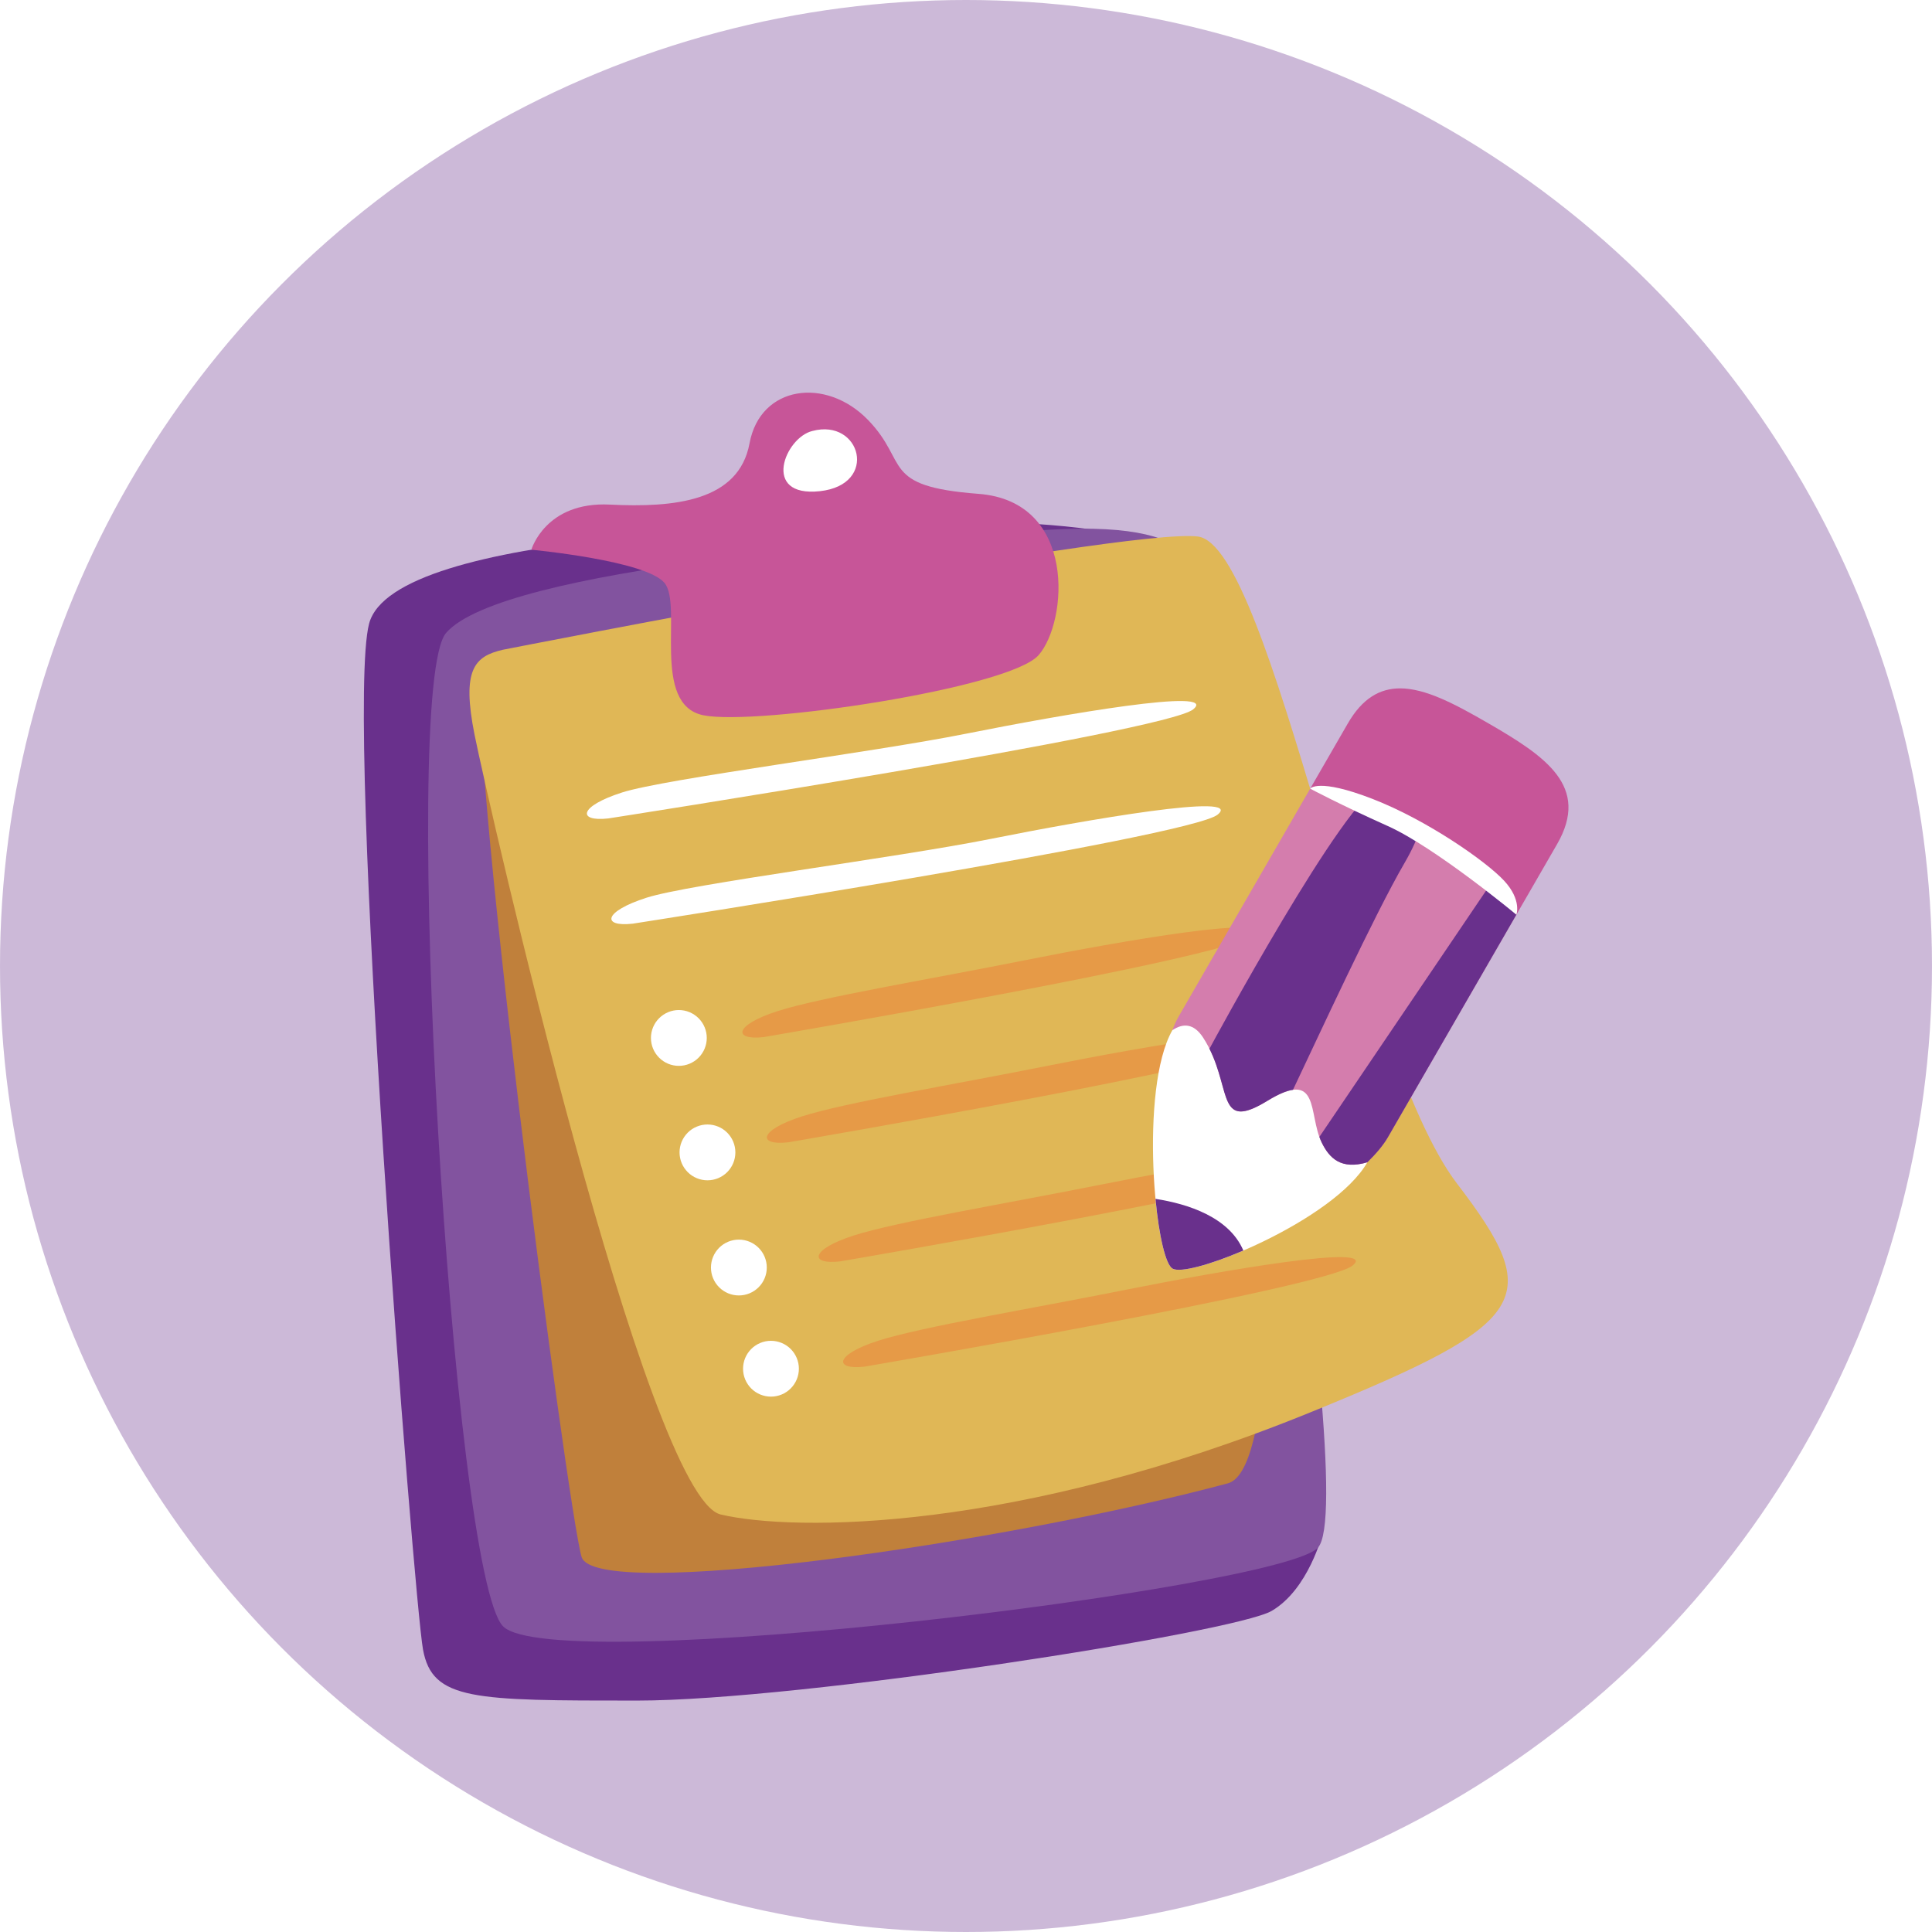
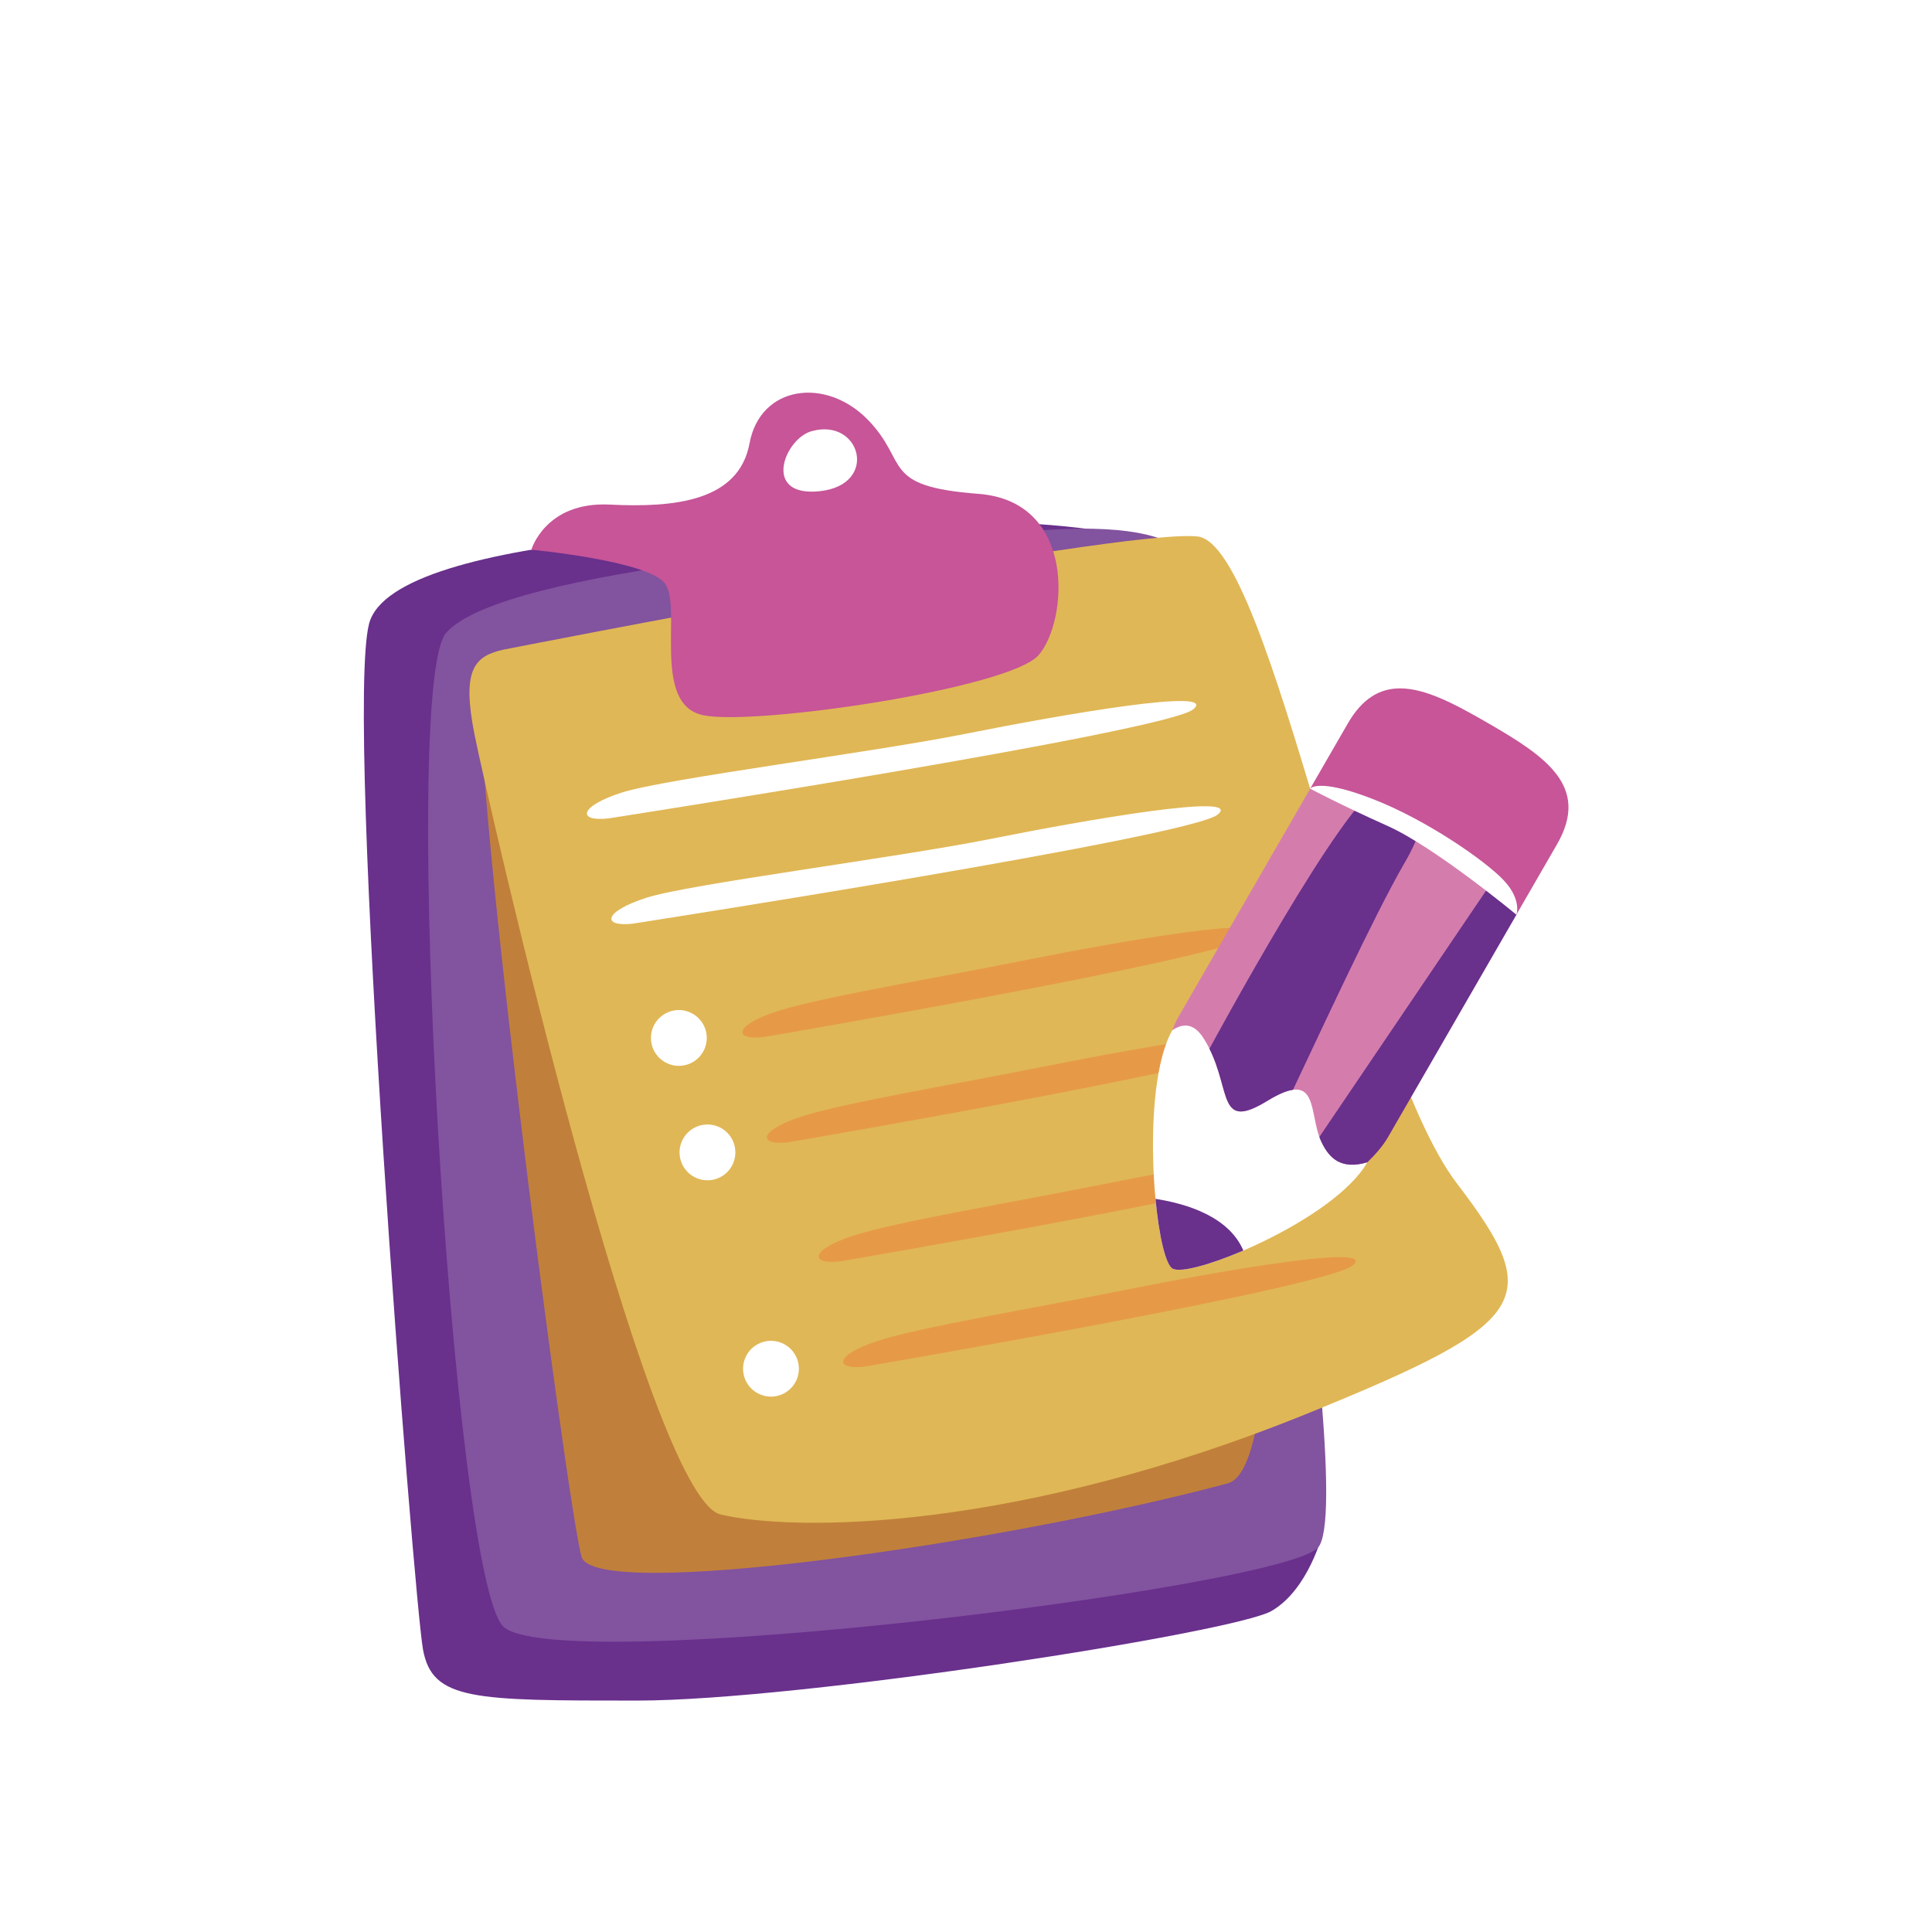
<svg xmlns="http://www.w3.org/2000/svg" width="96" height="96" viewBox="0 0 96 96" fill="none">
-   <circle opacity="0.5" cx="48" cy="48" r="48" fill="#9B75B2" />
  <g filter="url(#filter0_d_20463_599)">
    <path d="M56.069 22.627C56.069 22.627 52.702 21.785 46.273 21.939C39.845 22.092 19.564 22.321 18.34 26.99C17.115 31.658 20.559 75.418 21.018 77.96C21.477 80.501 23.544 80.501 31.656 80.501C39.768 80.501 61.35 77.118 63.187 76.046C65.024 74.975 65.712 72.22 65.712 72.22L56.069 22.627Z" fill="#69308C" />
    <path d="M60.049 26.454C59.437 25 60.724 21.828 52.166 22.321C44.207 22.78 24.962 24.221 22.166 27.449C19.853 30.12 22.472 74.27 24.998 76.812C27.523 79.353 63.587 74.923 65.483 72.908C67.741 70.509 60.049 26.454 60.049 26.454Z" fill="#82539F" />
    <path d="M61.58 27.908C61.58 27.908 59.896 23.775 59.054 23.469C58.212 23.163 25.074 27.296 24.003 29.056C22.931 30.816 28.212 71.148 28.901 73.368C29.59 75.587 49.801 72.71 61.013 69.706C65.33 68.549 61.58 27.908 61.58 27.908Z" fill="#C0803B" />
    <path d="M24.987 28.286C24.987 28.286 55.833 22.225 59.513 22.658C63.193 23.091 67.476 48.369 72.392 54.803C76.776 60.539 76.12 61.694 65.141 66.167C50.53 72.12 39.49 72.12 35.81 71.254C32.13 70.388 24.229 35.754 23.58 32.507C22.931 29.26 23.58 28.611 24.987 28.286Z" fill="#E0B756" />
    <path d="M26.403 23.316C26.403 23.316 32.117 23.851 33.025 24.972C33.933 26.094 32.331 31.007 34.948 31.541C37.565 32.075 50.169 30.206 51.611 28.55C53.053 26.895 53.533 20.913 48.62 20.539C43.706 20.165 45.202 18.99 43.119 16.854C41.036 14.718 37.778 15.145 37.244 18.029C36.71 20.913 33.506 21.233 30.301 21.073C27.097 20.913 26.403 23.316 26.403 23.316Z" fill="#C75598" />
    <path d="M40.368 17.415C39.007 17.735 37.805 20.726 40.742 20.406C43.68 20.085 42.772 16.774 40.368 17.415Z" fill="white" />
    <path d="M34.539 24.882C44.283 23.636 51.987 22.956 51.118 22.729C50.249 22.503 48.701 21.521 46.36 21.257C44.018 20.992 38.996 22.918 34.615 22.427C30.234 21.936 28.422 22.427 29.517 22.767C30.612 23.107 33.898 23.9 34.539 24.882Z" fill="#C75598" />
    <path d="M30.221 36.668C30.221 36.668 57.909 32.368 59.285 31.25C60.66 30.133 52.75 31.509 48.02 32.454C43.291 33.4 33.059 34.69 30.909 35.378C28.759 36.066 28.673 36.84 30.221 36.668Z" fill="white" />
    <path d="M31.437 41.897C31.437 41.897 59.125 37.597 60.501 36.48C61.877 35.362 53.966 36.737 49.236 37.683C44.507 38.629 34.275 39.919 32.125 40.607C29.976 41.295 29.89 42.069 31.437 41.897Z" fill="white" />
    <path d="M37.949 47.532C37.949 47.532 60.831 43.624 62.207 42.507C63.583 41.389 55.672 42.765 50.943 43.711C46.214 44.656 40.787 45.554 38.637 46.242C36.487 46.93 36.401 47.703 37.949 47.532Z" fill="#E69A47" />
    <path d="M39.165 52.761C39.165 52.761 62.047 48.853 63.423 47.736C64.799 46.618 56.888 47.994 52.159 48.939C47.43 49.885 42.003 50.783 39.853 51.471C37.703 52.159 37.617 52.932 39.165 52.761Z" fill="#E69A47" />
    <path d="M41.737 58.679C41.737 58.679 64.619 54.772 65.995 53.654C67.371 52.537 59.46 53.913 54.731 54.858C50.002 55.804 44.575 56.702 42.425 57.39C40.275 58.078 40.189 58.851 41.737 58.679Z" fill="#E69A47" />
    <path d="M42.953 63.908C42.953 63.908 65.835 60.001 67.211 58.883C68.587 57.766 60.676 59.141 55.947 60.087C51.218 61.033 45.791 61.931 43.641 62.619C41.491 63.306 41.406 64.08 42.953 63.908Z" fill="#E69A47" />
    <path d="M67.943 53.753C66.29 56.639 59.142 59.544 58.263 59.038C57.385 58.531 56.61 50.083 58.253 47.192C62.288 40.204 69.89 48.153 67.943 53.753Z" fill="white" />
    <path d="M65.102 35.188L58.568 46.506C58.452 46.705 58.348 46.938 58.253 47.192C58.776 46.84 59.316 46.835 59.786 47.563C61.306 49.916 60.325 52.319 62.973 50.701C65.621 49.083 64.984 51.339 65.67 52.761C66.055 53.557 66.64 54.138 67.943 53.753C68.381 53.325 68.736 52.904 68.964 52.509L75.348 41.45C75.948 32.737 71.078 31.409 65.102 35.188Z" fill="#D47DAD" />
    <path d="M69.381 34.959C69.14 34.955 68.881 34.99 68.612 35.059C66.896 35.5 60.129 48.053 60.129 48.053C60.129 48.053 60.097 48.1 60.094 48.105C61.175 50.262 60.529 52.195 62.973 50.701C63.529 50.361 63.939 50.194 64.248 50.152C65.496 47.526 68.284 41.47 69.789 38.883C71.403 36.111 70.677 34.98 69.381 34.959Z" fill="#69308C" />
    <path d="M75.279 38.132L65.559 52.492C65.592 52.584 65.628 52.674 65.67 52.761C66.055 53.557 66.64 54.138 67.943 53.753C68.381 53.325 68.736 52.904 68.964 52.509L75.348 41.45C75.435 40.192 75.407 39.089 75.279 38.132Z" fill="#69308C" />
    <path d="M69.558 30.205C68.568 30.209 67.698 30.691 66.971 31.951L65.102 35.188C66.98 35.691 70.72 36.991 73.712 39.913C74.306 40.493 74.847 40.998 75.348 41.45L77.367 37.953C79.03 35.073 76.8 33.582 73.92 31.92C72.3 30.985 70.83 30.2 69.558 30.205Z" fill="#C75598" />
    <path d="M57.416 55.571C57.589 57.407 57.918 58.838 58.263 59.037C58.63 59.249 60.087 58.866 61.782 58.139C61.076 56.48 59.03 55.82 57.416 55.571Z" fill="#69308C" />
    <path d="M71.145 31.175C69.558 30.205 69.307 31.14 71.526 32.354C73.745 33.567 75.965 35.162 76.554 34.746C77.144 34.33 71.145 31.175 71.145 31.175Z" fill="#C75598" />
    <path d="M75.348 41.45C75.348 41.45 71.309 38.099 68.956 37.044C66.602 35.99 65.102 35.188 65.102 35.188C65.102 35.188 65.474 34.642 68.196 35.696C70.917 36.75 73.859 38.81 74.742 39.766C75.625 40.722 75.348 41.45 75.348 41.45Z" fill="white" />
    <path d="M35.119 47.575C35.119 47.943 34.972 48.296 34.712 48.556C34.452 48.816 34.099 48.962 33.732 48.962C33.55 48.962 33.369 48.926 33.201 48.857C33.033 48.787 32.88 48.685 32.751 48.556C32.622 48.427 32.52 48.275 32.45 48.106C32.381 47.938 32.345 47.758 32.345 47.575C32.345 47.393 32.381 47.213 32.45 47.045C32.52 46.876 32.622 46.724 32.751 46.595C32.88 46.466 33.033 46.364 33.201 46.294C33.369 46.224 33.55 46.188 33.732 46.188C34.099 46.188 34.452 46.335 34.712 46.595C34.972 46.855 35.119 47.208 35.119 47.575Z" fill="white" />
    <path d="M36.54 53.262C36.54 53.63 36.394 53.983 36.134 54.243C35.874 54.503 35.521 54.649 35.153 54.649C34.971 54.649 34.791 54.613 34.623 54.543C34.454 54.474 34.301 54.371 34.173 54.243C34.044 54.114 33.942 53.961 33.872 53.793C33.802 53.624 33.766 53.444 33.766 53.262C33.766 53.08 33.802 52.9 33.872 52.731C33.942 52.563 34.044 52.41 34.173 52.281C34.301 52.153 34.454 52.05 34.623 51.981C34.791 51.911 34.971 51.875 35.153 51.875C35.521 51.875 35.874 52.021 36.134 52.281C36.394 52.541 36.54 52.894 36.54 53.262Z" fill="white" />
-     <path d="M38.101 58.983C38.101 59.351 37.955 59.704 37.694 59.964C37.434 60.224 37.081 60.37 36.714 60.37C36.532 60.37 36.351 60.334 36.183 60.265C36.015 60.195 35.862 60.093 35.733 59.964C35.604 59.835 35.502 59.682 35.432 59.514C35.362 59.346 35.327 59.165 35.327 58.983C35.327 58.615 35.473 58.263 35.733 58.002C35.993 57.742 36.346 57.596 36.714 57.596C37.081 57.596 37.434 57.742 37.694 58.002C37.955 58.263 38.101 58.615 38.101 58.983Z" fill="white" />
    <path d="M39.696 64.011C39.696 64.379 39.549 64.731 39.289 64.992C39.029 65.252 38.676 65.398 38.309 65.398C37.941 65.398 37.588 65.252 37.328 64.992C37.068 64.731 36.922 64.379 36.922 64.011C36.922 63.829 36.958 63.648 37.027 63.48C37.097 63.312 37.199 63.159 37.328 63.03C37.457 62.901 37.61 62.799 37.778 62.73C37.946 62.66 38.127 62.624 38.309 62.624C38.491 62.624 38.671 62.66 38.839 62.73C39.008 62.799 39.16 62.901 39.289 63.03C39.418 63.159 39.52 63.312 39.59 63.48C39.66 63.648 39.696 63.829 39.696 64.011Z" fill="white" />
  </g>
  <defs>
    <filter id="filter0_d_20463_599" x="14.078" y="15.511" width="67.859" height="72.99" filterUnits="userSpaceOnUse" color-interpolation-filters="sRGB">
      <feFlood flood-opacity="0" result="BackgroundImageFix" />
      <feColorMatrix in="SourceAlpha" type="matrix" values="0 0 0 0 0 0 0 0 0 0 0 0 0 0 0 0 0 0 127 0" result="hardAlpha" />
      <feOffset dy="4" />
      <feGaussianBlur stdDeviation="2" />
      <feComposite in2="hardAlpha" operator="out" />
      <feColorMatrix type="matrix" values="0 0 0 0 0.706 0 0 0 0 0.594 0 0 0 0 0.775 0 0 0 1 0" />
      <feBlend mode="normal" in2="BackgroundImageFix" result="effect1_dropShadow_20463_599" />
      <feBlend mode="normal" in="SourceGraphic" in2="effect1_dropShadow_20463_599" result="shape" />
    </filter>
  </defs>
</svg>